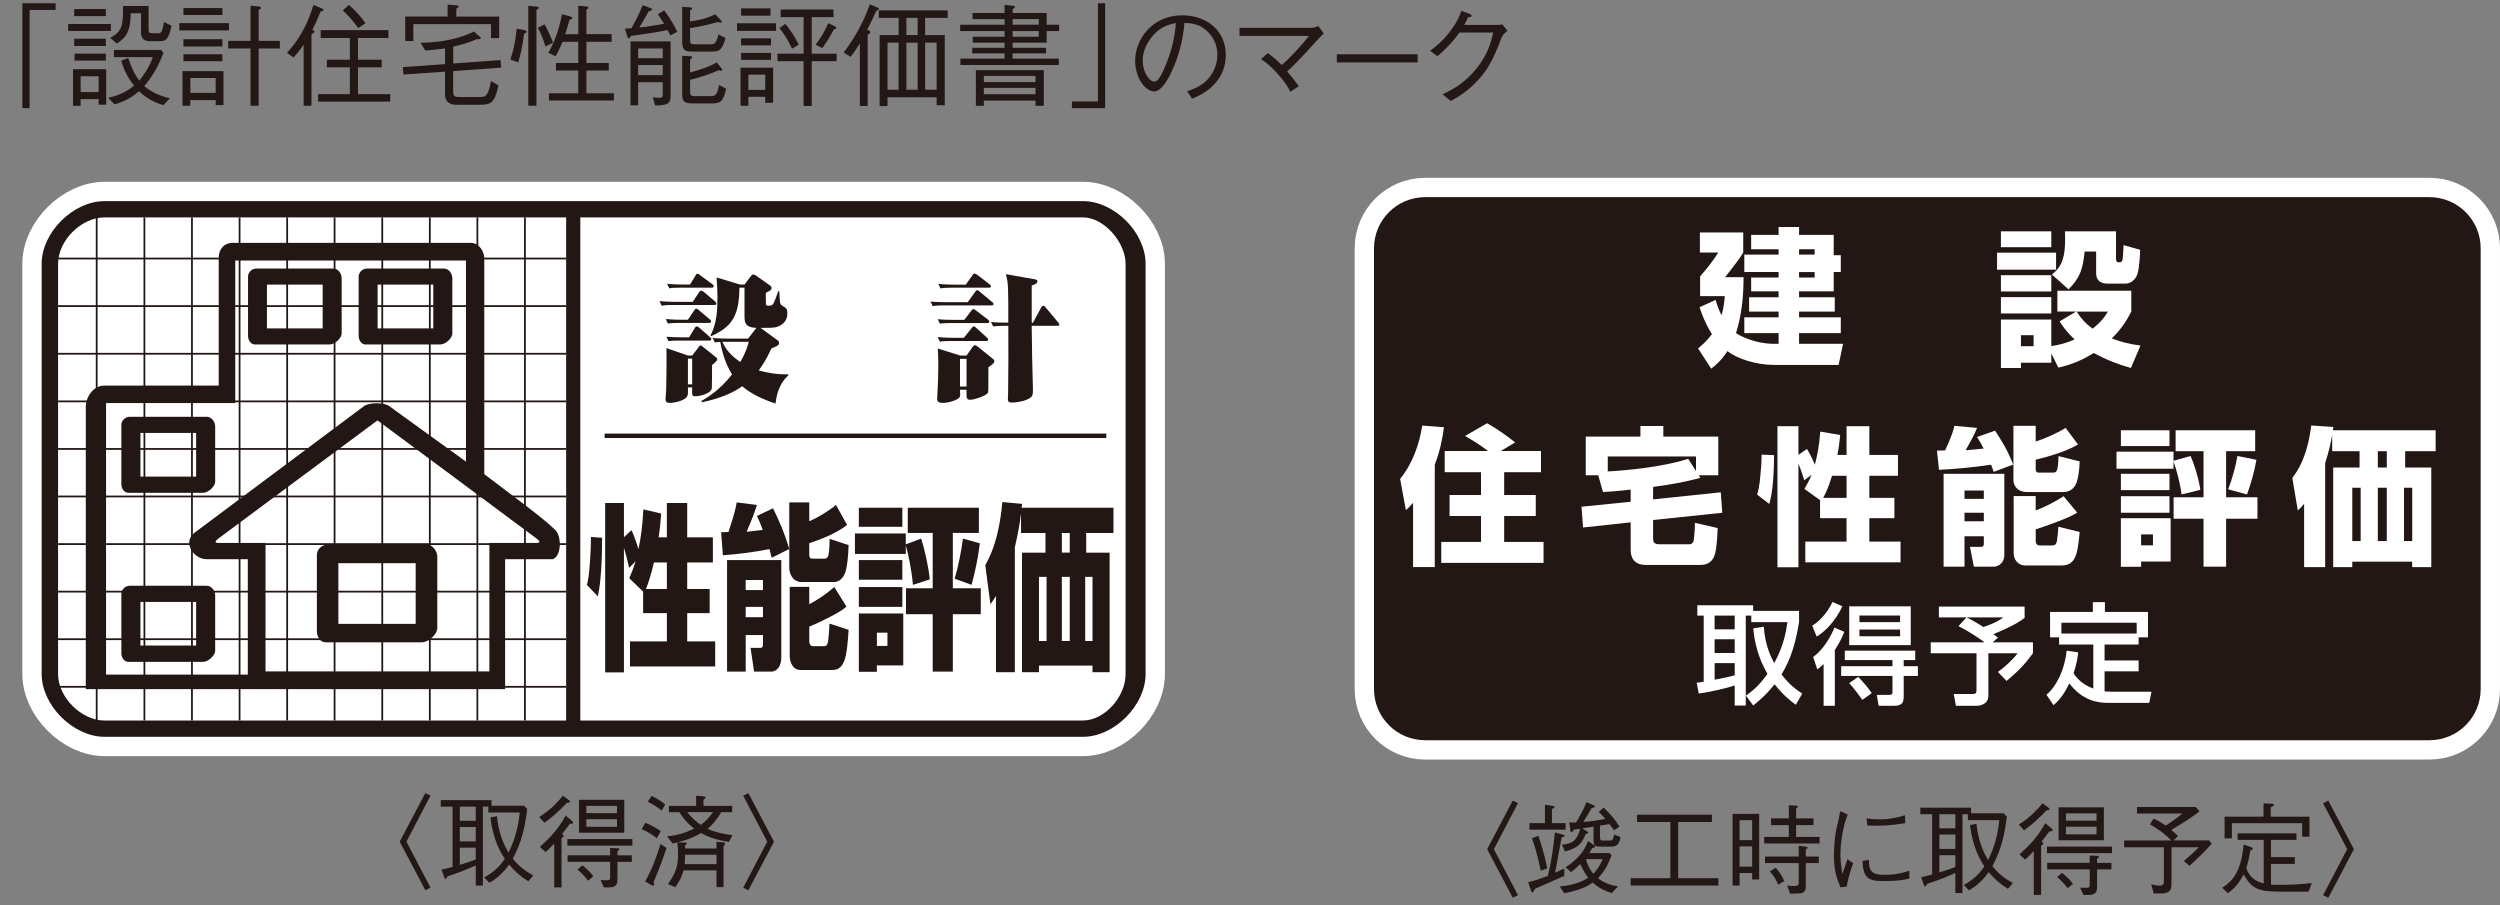
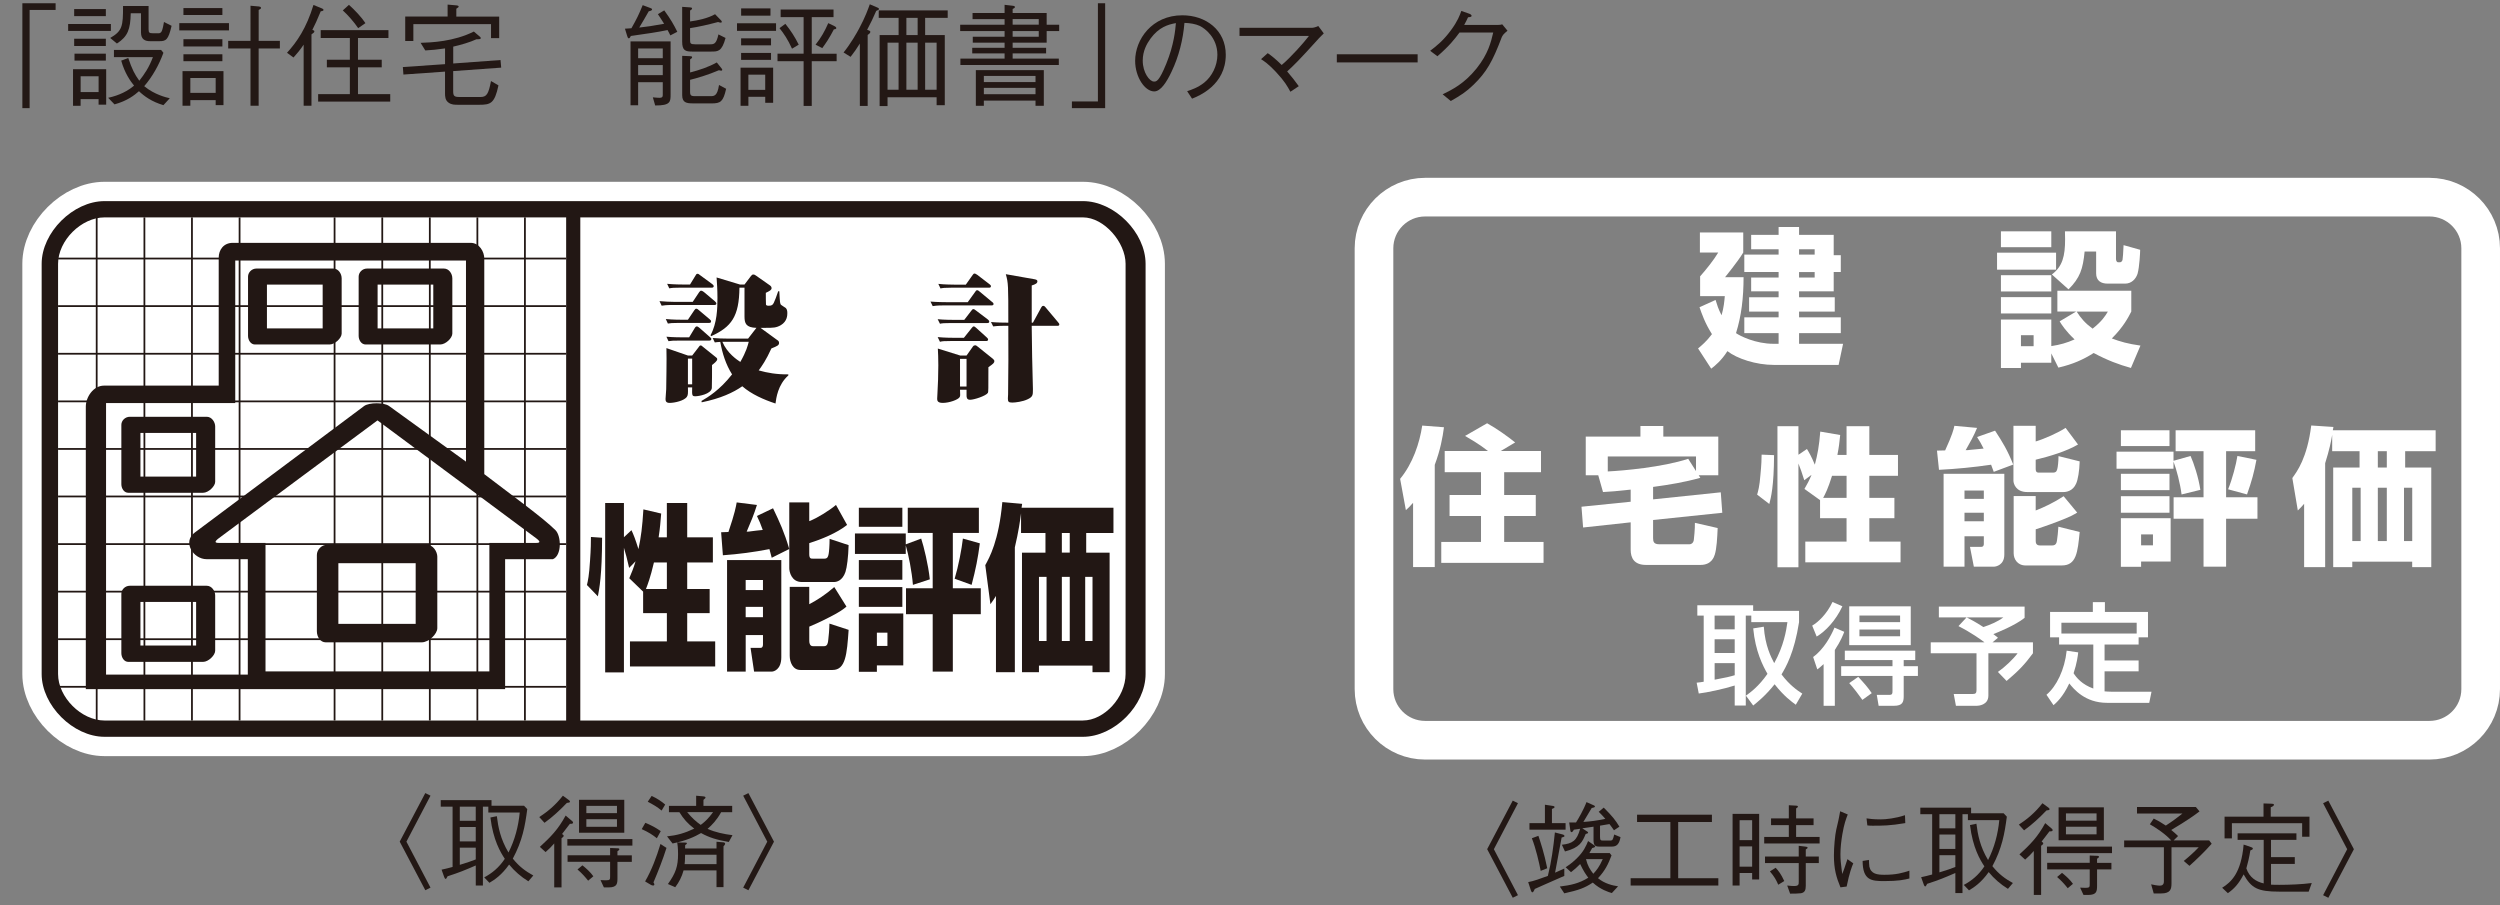
<svg xmlns="http://www.w3.org/2000/svg" id="_レイヤー_2" data-name="レイヤー 2" width="112.113" height="40.599" viewBox="0 0 112.113 40.599">
  <rect x="0" y="0" width="112.113" height="40.599" fill="#808080" stroke="none" />
  <defs>
    <style>
      .cls-1 {
        stroke-width: .08px;
      }

      .cls-1, .cls-2 {
        stroke: #221714;
      }

      .cls-1, .cls-2, .cls-3 {
        fill: none;
      }

      .cls-2 {
        stroke-width: .199px;
      }

      .cls-4 {
        fill: #231815;
      }

      .cls-5 {
        fill: #fff;
      }

      .cls-6 {
        fill: #221714;
      }

      .cls-3 {
        stroke: #fff;
        stroke-width: 1.733px;
      }
    </style>
  </defs>
  <g id="_文字" data-name="文字">
    <g>
      <path class="cls-4" d="M1.328.446v4.404h-.325V.146h1.491v.3h-1.166Z" />
      <path class="cls-4" d="M3.056,1.077h1.917v.311h-1.917v-.311ZM3.616,4.746h-.341v-1.642h1.487v1.591h-.341v-.25h-.806v.301ZM3.326.722v-.315h1.421v.315h-1.421ZM3.326,1.737h1.421v.326h-1.421v-.326ZM3.341,2.408h1.406v.311h-1.406v-.311ZM4.422,3.419h-.806v.711h.806v-.711ZM5.112,2.238h2.112l.105.13c-.2.546-.485,1.057-.861,1.497.456.38,1.001.51,1.146.54l-.285.311c-.526-.155-.866-.405-1.097-.626-.205.181-.521.431-1.096.591l-.285-.295c.521-.115.881-.311,1.161-.546-.16-.195-.421-.561-.576-1.121l.315-.12c.17.506.291.74.496,1.021.229-.291.436-.591.61-1.057h-1.747v-.325ZM7.695,1.157c-.146.641-.256.69-.551.69h-.415c-.211,0-.406-.069-.406-.39v-.861h-.46c-.015.716-.13,1.041-.62,1.356l-.301-.25c.541-.311.58-.526.575-1.432h1.146v1.041c0,.15.035.18.181.18h.274c.096,0,.136-.075.16-.16.035-.104.065-.29.075-.345l.341.17Z" />
      <path class="cls-4" d="M8.04,1.362v-.325h2.228v.325h-2.228ZM9.672,4.716v-.226h-1.136v.251h-.351v-1.552h1.837v1.526h-.351ZM8.226.672v-.311h1.747v.311h-1.747ZM8.226,2.083v-.325h1.747v.325h-1.747ZM8.226,2.744v-.311h1.747v.311h-1.747ZM9.672,3.499h-1.136v.666h1.136v-.666ZM11.599,2.173v2.568h-.365v-2.568h-1.001v-.34h1.001V.257l.381.034c.029.005.09.016.09.061,0,.04-.03.055-.105.095v1.387h.951v.34h-.951Z" />
      <path class="cls-4" d="M12.87,2.368c.436-.476.871-1.101,1.187-2.146l.391.16c.024.01.06.035.06.064,0,.035-.045.051-.125.061-.195.465-.226.535-.375.83.05.021.09.035.09.07,0,.04-.045.08-.13.136v3.198h-.351v-2.738c-.16.24-.301.405-.455.576l-.291-.211ZM17.42,1.703h-1.366v.976h1.065v.34h-1.065v1.201h1.446v.336h-3.233v-.336h1.422v-1.201h-1.031v-.34h1.031v-.976h-1.307v-.351h3.038v.351ZM15.648.216c.25.221.575.566.74.821l-.325.226c-.18-.266-.461-.591-.69-.796l.275-.251Z" />
      <path class="cls-4" d="M20.323,3.189v.9c0,.216.05.261.285.261h.94c.275,0,.36-.131.471-.716l.335.195c-.175.815-.35.87-.871.87h-.915c-.19,0-.315,0-.451-.095-.155-.11-.16-.28-.16-.431v-.961l-1.866.131-.025-.336,1.892-.13v-.706c-.37.051-.575.075-.886.091l-.21-.341c.476-.015,1.491-.055,2.388-.506l.265.226c.016.01.045.035.045.07,0,.05-.085.05-.194.05-.291.135-.711.256-1.041.33v.756l2.121-.155.03.341-2.151.155ZM22.02,1.708v-.626h-3.483v.756h-.365V.742h1.901V.206l.4.035c.03.005.096.01.096.055,0,.025-.011.03-.105.096v.351h1.922v.966h-.365Z" />
-       <path class="cls-4" d="M22.886,2.669c.115-.336.215-.686.285-1.382l.34.065c.025.005.105.02.105.07,0,.02,0,.04-.115.09-.085.66-.17.996-.266,1.286l-.35-.13ZM23.691.262l.351.029c.039.005.119.011.119.065,0,.04-.06.065-.104.09v4.295h-.365V.262ZM24.422,1.092c.146.261.25.485.38.821l-.34.17c-.11-.355-.2-.58-.34-.836l.3-.155ZM25.934,1.532V.257l.37.034c.025.005.085.011.085.056,0,.035-.03.05-.09.08v1.105h1.131v.341h-1.131v.951h1.001v.34h-1.001v1.017h1.231v.325h-2.913v-.325h1.316v-1.017h-1.001v-.34h1.001v-.951h-.701c-.145.335-.21.466-.315.65l-.325-.155c.245-.44.466-.956.61-1.731l.366.101c.064.02.095.024.095.064,0,.055-.07.07-.125.085-.08.296-.11.411-.19.646h.586Z" />
      <path class="cls-4" d="M30.062,1.588c-.03-.056-.07-.146-.125-.24-.461.095-.901.16-1.646.265-.03.061-.056.105-.091.105-.024,0-.045-.015-.069-.09l-.105-.341c.146-.01.2-.01.29-.02.251-.445.315-.576.506-1.036l.335.125c.03.01.085.03.085.065,0,.05-.074.069-.149.085-.096.175-.285.495-.426.73.335-.035.596-.075,1.116-.17-.141-.226-.221-.341-.28-.431l.285-.17c.285.39.431.646.586.961l-.311.16ZM29.382,4.73l-.105-.365c.166.015.221.021.291.021.154,0,.154-.061.154-.166v-.535h-1.105v1.036h-.341V1.858h1.797v2.372c0,.33,0,.505-.69.5ZM29.722,2.173h-1.105v.436h1.105v-.436ZM29.722,2.919h-1.105v.45h1.105v-.45ZM31.904,2.313h-.851c-.32,0-.461-.045-.461-.45V.307l.36.024c.03,0,.085.011.085.045,0,.046-.06.08-.09.096v.49c.346-.045.796-.14,1.121-.325l.266.275c.015.015.035.035.035.065,0,.034-.03.039-.045.039-.035,0-.101-.02-.121-.029-.47.125-.865.215-1.256.275v.53c0,.155.016.195.235.195h.666c.175,0,.28-.021.37-.445l.32.16c-.165.61-.341.61-.636.61ZM31.914,4.636h-.841c-.29,0-.48-.035-.48-.37v-1.762l.355.015c.05,0,.09.01.09.045,0,.045-.045.07-.09.101v.585c.416-.109.821-.24,1.196-.45l.21.261c.03.034.035.055.035.069,0,.04-.04.04-.05.04-.015,0-.03-.005-.101-.02-.495.21-.891.325-1.291.43v.546c0,.186.08.186.275.186h.636c.165,0,.311,0,.386-.501l.32.17c-.131.581-.251.656-.651.656Z" />
      <path class="cls-4" d="M34.802,1.042v.341h-1.751v-.341h1.751ZM33.211,3.034h1.461v1.576h-.355v-.27h-.755v.405h-.351v-1.712ZM34.552.376v.326h-1.316v-.326h1.316ZM34.577,2.033h-1.342v-.315h1.342v.315ZM34.577,2.684h-1.342v-.311h1.342v.311ZM34.316,4.03v-.681h-.755v.681h.755ZM36.038,2.744h-1.171v-.336h1.171V.767h-1.03v-.34h2.372v.34h-.977v1.642h1.116v.336h-1.116v2.007h-.365v-2.007ZM35.218,1.067c.25.311.426.585.601.936l-.301.181c-.185-.411-.365-.676-.561-.921l.261-.195ZM36.574,2.003c.255-.325.405-.591.57-.966l.306.15c.035.02.055.05.055.069,0,.046-.055.056-.11.061-.195.381-.365.631-.521.841l-.3-.155Z" />
      <path class="cls-4" d="M39.296.486c-.125.29-.261.576-.41.851.064.021.145.041.145.096,0,.05-.075.105-.12.135v3.184h-.351V1.953c-.145.23-.255.396-.415.596l-.315-.195c.32-.396.601-.891.696-1.071.274-.506.415-.906.48-1.091l.35.15c.025.01.061.029.061.06,0,.035-.035.055-.12.085ZM41.488.802v.771h.881v3.144h-.366v-.355h-2.201v.396h-.355V1.572h.851v-.771h-.891v-.335h3.093v.335h-1.011ZM40.297,1.913h-.495v2.112h.495V1.913ZM41.152.802h-.505v.771h.505v-.771ZM41.152,1.913h-.505v2.112h.505V1.913ZM42.003,1.913h-.515v2.112h.515V1.913Z" />
      <path class="cls-4" d="M45.052.216l.355.041c.024,0,.109.01.109.06,0,.04-.08.075-.104.085v.181h1.526v.525h.561v.285h-.561v.521h-1.526v.23h1.501v.25h-1.501v.235h2.071v.285h-4.414v-.285h1.982v-.235h-1.451v-.25h1.451v-.23h-1.427v-.266h1.427v-.255h-1.992v-.285h1.992v-.251h-1.437v-.274h1.437V.216ZM46.809,4.746h-.371v-.235h-2.317v.235h-.359v-1.602h3.048v1.602ZM46.438,3.404h-2.317v.275h2.317v-.275ZM46.438,3.94h-2.317v.285h2.317v-.285ZM46.583,1.107v-.251h-1.171v.251h1.171ZM46.583,1.647v-.255h-1.171v.255h1.171Z" />
      <path class="cls-4" d="M49.236,4.551V.146h.325v4.704h-1.491v-.3h1.166Z" />
      <path class="cls-4" d="M53.237,4.09c.19-.064.486-.16.766-.385.341-.271.591-.751.591-1.247,0-.771-.561-1.186-.79-1.296-.186-.085-.431-.13-.687-.135-.064.756-.25,1.501-.58,2.192-.21.445-.48.881-.776.881-.42,0-.855-.646-.855-1.372,0-.961.756-2.042,2.117-2.042,1.051,0,1.947.661,1.947,1.771,0,1.361-1.212,1.848-1.512,1.968l-.221-.336ZM51.591,1.737c-.16.221-.345.546-.345.981,0,.535.305.94.505.94.105,0,.226,0,.551-.801.346-.846.405-1.516.431-1.821-.355.065-.761.181-1.142.7Z" />
      <path class="cls-4" d="M56.852,2.384c.175.12.351.26.626.53.415-.346,1.006-1.017,1.221-1.302h-3.113v-.365h3.248c.056,0,.171-.024.285-.08l.246.33c-.006.006-.15.146-.205.206-.922,1.021-1.127,1.216-1.437,1.501.215.25.345.416.521.661l-.376.25c-.13-.24-.265-.48-.65-.891-.346-.366-.521-.476-.666-.571l.301-.27Z" />
      <path class="cls-4" d="M59.95,2.799v-.365h3.624v.365h-3.624Z" />
      <path class="cls-4" d="M67.188,1.117c.075,0,.105-.005.181-.025l.235.286c-.195.16-.221.21-.261.3-.41,1.081-.676,1.552-1.261,2.122-.341.33-.591.485-1.021.73l-.365-.3c.44-.216.966-.476,1.517-1.156.525-.655.65-1.187.751-1.616h-1.512c-.221.3-.45.595-.991,1.065l-.325-.245c.275-.21.576-.44.931-.921.306-.415.396-.671.466-.866l.36.125c.095.035.101.086.101.096,0,.045-.065.055-.16.064-.051.11-.101.216-.171.341h1.526Z" />
    </g>
    <g>
      <g>
        <path class="cls-4" d="M67.84,35.904l.233.116-1.08,2.062,1.08,2.062-.233.116-1.148-2.179,1.148-2.178Z" />
        <path class="cls-4" d="M70.151,39.28c-.266.116-.774.342-.909.4-.067.031-.355.162-.414.185-.018.04-.063.152-.108.152-.031,0-.059-.054-.067-.085l-.121-.374c.243-.04.599-.175.882-.278.162-.64.248-1.292.315-1.949l.347.09c.072.018.085.062.085.072,0,.031-.062.049-.13.067-.063.328-.226,1.197-.293,1.575.067-.027.355-.157.414-.185v.329ZM69.283,36.088l.364.055c.05.009.067.031.067.049,0,.036-.036.055-.117.086v.635h.612v.293h-1.62v-.293h.693v-.824ZM68.99,37.483c.09.275.261.771.396,1.454l-.293.117c-.072-.374-.212-.99-.396-1.463l.293-.108ZM69.949,39.757c.481-.059.859-.135,1.278-.396-.086-.113-.207-.279-.365-.612-.188.185-.211.207-.409.364l-.243-.221c.243-.148.455-.351.486-.383.328-.319.432-.571.522-.792l.274.189c.014.009.045.031.045.054,0,.04-.1.063-.135.072-.063.112-.068.121-.126.225h.913l.081.104c-.148.392-.292.688-.607,1.022.297.247.657.328.9.364l-.279.302c-.135-.036-.518-.158-.855-.469-.369.243-.612.333-1.278.482l-.202-.307ZM71.754,37.533c0,.145.027.162.145.162h.301c.122,0,.131-.036.189-.271l.283.117c-.049.279-.148.424-.378.424h-.585c-.193,0-.247-.077-.247-.293v-.599c-.072.009-.091.014-.248.036-.131.018-.148.018-.257.036l.239.157c.018.014.022.031.022.04,0,.027-.01.027-.108.059-.153.36-.252.604-.928.783l-.139-.301c.473-.055.67-.172.818-.716-.08.014-.099.014-.278.04-.027.045-.067.112-.108.112-.027,0-.05-.04-.054-.081l-.05-.355h.306c.1-.157.347-.58.469-.913l.333.148c.014.004.045.022.045.054,0,.036-.081.05-.144.063-.063.099-.32.535-.374.625.315-.022.59-.054.985-.14-.104-.126-.216-.233-.297-.314l.226-.189c.405.405.526.567.702.855l-.243.162c-.09-.126-.112-.162-.203-.279-.18.031-.238.041-.423.072v.504ZM71.124,38.528c.072.292.176.464.328.657.148-.162.262-.297.424-.657h-.752Z" />
        <path class="cls-4" d="M73.126,39.712v-.328h1.782v-2.521h-1.494v-.328h3.357v.328h-1.513v2.521h1.801v.328h-3.934Z" />
        <path class="cls-4" d="M77.697,36.498h1.193v2.943h-.315v-.292h-.562v.562h-.315v-3.214ZM78.575,36.781h-.562v.896h.562v-.896ZM78.575,37.956h-.562v.909h.562v-.909ZM80.219,36.111l.323.018c.032,0,.086.005.086.045,0,.022-.018.041-.081.081v.445h.783v.302h-.783v.531h1.054v.293h-2.485v-.293h1.104v-.531h-.797v-.302h.797v-.589ZM79.151,38.411h1.513v-.481l.293.036c.071.009.104.013.104.049,0,.027-.01.032-.081.081v.315h.585v.293h-.585v1.021c0,.193-.045.302-.217.333-.076.014-.324.018-.485.018l-.131-.364c.157.018.257.022.302.022.216,0,.216-.072.216-.198v-.832h-1.513v-.293ZM79.629,38.915c.121.126.247.288.387.595l-.27.166c-.091-.211-.172-.36-.374-.599l.257-.162Z" />
        <path class="cls-4" d="M82.863,36.525c-.081.207-.162.418-.243.891-.049.293-.085.595-.085.892,0,.247.022.441.049.644.019.135.022.153.032.243.059-.145.094-.243.233-.666l.262.188c-.067.153-.171.414-.298,1.04l-.278.036c-.189-.459-.293-.824-.293-1.427,0-.383.05-.914.104-1.157.099-.418.108-.464.126-.562.036-.193.041-.216.05-.266l.342.145ZM83.813,38.564c0,.045.009.256.018.297.072.333.352.369.676.369.535,0,.823-.086,1.12-.185v.351c-.238.059-.49.117-1.139.117-.571,0-.954-.04-.959-.904l.284-.045ZM83.705,36.7c.117.019.302.045.644.045.221,0,.662-.045,1.08-.188l.014.355c-.688.117-1.017.117-1.477.117-.116,0-.162-.005-.225-.014l-.036-.315Z" />
        <path class="cls-4" d="M86.153,39.338c.18-.04.283-.062.495-.121v-2.705h-.531v-.293h2.277v.252h1.459l.144.153c-.099.766-.221,1.427-.648,2.219.293.365.576.567.919.757l-.221.261c-.329-.202-.621-.454-.864-.752-.338.478-.662.689-.883.819l-.233-.243c.359-.193.657-.437.923-.832-.189-.288-.522-.833-.645-1.854l.288-.059c.059.481.158,1.021.522,1.629.284-.558.445-1.17.504-1.791h-1.408v-.266h-.243v3.538h-.32v-.9c-.499.216-.725.311-1.265.486-.036.067-.059.117-.085.117-.032,0-.05-.046-.067-.086l-.117-.329ZM87.688,36.512h-.715v.635h.715v-.635ZM87.688,37.425h-.715v.645h.715v-.645ZM86.973,39.122c.347-.104.518-.166.715-.243v-.526h-.715v.77Z" />
        <path class="cls-4" d="M91.773,36.345c-.311.324-.639.631-1.003.892l-.234-.257c.364-.238.725-.531,1.058-.959l.271.198c.031.022.049.05.049.067,0,.045-.059.05-.14.059ZM91.909,37.281c-.1.131-.14.189-.352.459.067.05.072.054.072.081,0,.036-.027.059-.095.108v2.205h-.328v-1.972c-.136.153-.221.243-.388.388l-.256-.234c.477-.437.818-.778,1.156-1.404l.293.248c.018.018.04.04.04.067,0,.062-.09.059-.144.054ZM91.796,38.258v-.292h2.917v.292h-2.917ZM94.043,38.987v.729c0,.252-.014.418-.401.418h-.207l-.152-.328c.049.004.13.009.242.009.189,0,.189-.04.189-.18v-.648h-1.908v-.293h1.908v-.328l.342.014c.019,0,.072,0,.072.04,0,.041-.045.067-.085.09v.185h.644v.293h-.644ZM92.729,39.833c-.126-.157-.257-.311-.478-.504l.221-.185c.176.14.355.302.49.491l-.233.197ZM92.318,37.682v-1.477h2.03v1.477h-2.03ZM94.021,36.476h-1.373v.328h1.373v-.328ZM94.021,37.074h-1.373v.342h1.373v-.342Z" />
        <path class="cls-4" d="M98.187,38.83l-.256-.221c.261-.212.45-.383.67-.612h-1.22v1.616c0,.256-.04.454-.468.454h-.329l-.116-.409c.099.022.283.059.392.059.18,0,.18-.145.18-.203v-1.517h-1.782v-.307h2.111c-.262-.288-.645-.544-.959-.725l.175-.256c.162.076.302.157.541.314.319-.207.521-.36.747-.54h-2.039v-.293h2.638l.166.198c-.233.176-.554.41-1.269.833.135.108.171.145.306.271l-.198.197h1.594l.112.149c-.324.369-.68.706-.995.99Z" />
        <path class="cls-4" d="M103.533,39.986h-1.314c-.977,0-1.256-.157-1.603-.774-.225.437-.441.657-.707.842l-.256-.243c.409-.252.854-.666.963-1.936l.333.113c.045.013.081.036.081.067,0,.045-.059.062-.112.081-.054.333-.112.567-.18.806.135.409.445.599.778.675v-1.953h-1.17v-.293h2.638v.293h-1.14v.774h1.067v.306h-1.067v.928c.068.004.158.009.365.009.454,0,1.021-.022,1.463-.081l-.14.387ZM103.24,37.524v-.607h-3.15v.68h-.329v-.973h1.747v-.594l.373.013c.045,0,.095.01.095.045,0,.059-.095.095-.144.113v.423h1.737v.9h-.329Z" />
        <path class="cls-4" d="M104.414,40.261l-.234-.116,1.08-2.062-1.08-2.062.234-.116,1.147,2.178-1.147,2.179Z" />
      </g>
      <g>
        <path class="cls-3" d="M111.246,30.901c0,1.271-1.028,2.295-2.3,2.295h-45.034c-1.268,0-2.295-1.024-2.295-2.295V11.135c0-1.265,1.027-2.294,2.295-2.294h45.034c1.272,0,2.3,1.029,2.3,2.294v19.766Z" />
-         <path class="cls-6" d="M111.246,30.901c0,1.271-1.028,2.295-2.3,2.295h-45.034c-1.268,0-2.295-1.024-2.295-2.295V11.135c0-1.265,1.027-2.294,2.295-2.294h45.034c1.272,0,2.3,1.029,2.3,2.294v19.766Z" />
        <path class="cls-5" d="M79.762,15.419v-.479h-1.538v-.708h1.538v-.259h-1.323v-.643h1.323v-.264h-1.231v-.621h1.231v-.246h-1.538v-.781h1.538v-.24h-1.231v-.644h1.231v-.354h.918v.354h1.553v.911h.318v.754h-.318v.867h-1.553v.264h1.6v.643h-1.6v.259h1.871v.708h-1.871v.479h1.973l-.2.946h-2.894c-.814,0-1.661-.282-2.093-.618-.263.416-.551.653-.727.786l-.589-.907c.16-.134.384-.319.623-.641-.318-.501-.463-.934-.558-1.207l.72-.327c.063.206.12.402.269.688.101-.352.126-.635.145-.859h-1.107v-.888c.251-.28.612-.727.812-1.066h-.822v-.9h1.944v.9c-.251.419-.795,1.074-.814,1.104h.829c-.002.928-.096,1.735-.339,2.509.175.125.874.479,1.682.479h.229ZM81.379,11.178h-.7v.24h.7v-.24ZM81.379,12.2h-.7v.246h.7v-.246Z" />
        <path class="cls-5" d="M89.558,11.331h2.647v.762h-2.647v-.762ZM89.732,10.373h2.259v.714h-2.259v-.714ZM89.732,12.341h2.259v.731h-2.259v-.731ZM91.991,15.852v.414h-1.361v.236h-.898v-2.171h2.259v1.19c.4-.061.701-.147,1.044-.3-.395-.373-.573-.648-.67-.81l.737-.439h-.839v-.934h3.315v.934c-.14.271-.354.689-.873,1.206.371.14.725.243,1.284.32l-.427,1.003c-.538-.149-1.051-.34-1.671-.671-.455.289-.922.503-1.583.656l-.316-.635ZM89.732,13.325h2.259v.733h-2.259v-.733ZM90.63,15.525h.568v-.494h-.568v.494ZM92.016,12.308c.478-.356.594-.826.594-1.581,0-.141-.007-.226-.007-.354h2.289v1.241c0,.066.029.147.095.147h.089c.028,0,.094-.028.11-.114.017-.141.028-.24.046-.654l.744.209c0,.125-.031.771-.118,1.078-.081.244-.28.439-.555.439h-.787c-.3,0-.514-.132-.514-.46v-.979h-.517c-.075.785-.207,1.182-.722,1.696l-.746-.667ZM93.128,13.973c.19.3.389.527.715.766.412-.327.568-.565.684-.766h-1.398Z" />
        <path class="cls-5" d="M63.37,22.548c-.147.167-.206.225-.323.33l-.258-1.404c.568-.688.872-1.599.991-2.389l.975.075c-.064.483-.16,1.006-.413,1.687v4.583h-.972v-2.881ZM66.727,20.223c-.416-.327-.823-.552-1.026-.674l.989-.568c.426.235.935.599,1.258.86l-.643.383h1.801v.953h-1.651v1.02h1.417v.942h-1.417v1.163h1.766v.94h-4.587v-.94h1.782v-1.163h-1.41v-.942h1.41v-1.02h-1.628v-.953h1.939Z" />
        <path class="cls-5" d="M73.125,21.957c-.612.067-.917.094-1.238.109l-.213-.752h-.561v-1.734h2.452v-.477h1.027v.477h2.465v1.734h-.878l.073.113c-.691.195-1.403.314-2.119.409v.558l3.035-.316.068.917-3.103.324v.81c0,.16.028.279.283.279h1.351c.073,0,.164-.047.191-.184.01-.055.057-.534.05-.777l1.021.233c-.019.438-.044.921-.129,1.191-.037.115-.152.463-.639.463h-2.445c-.533,0-.688-.311-.688-.679v-1.231l-2.134.232-.072-.932,2.206-.224v-.542ZM76.058,21.125v-.656h-3.957v.673c.691-.034,2.463-.19,3.607-.567l.35.551Z" />
        <path class="cls-5" d="M79.558,20.412c-.007,1.407-.139,1.902-.213,2.189l-.546-.419c.044-.154.109-.363.15-.91.043-.434.051-.709.051-.884l.558.023ZM81.622,22.429l-.702-.503c.129-.224.213-.373.319-.632l-.326.242c-.108-.347-.169-.516-.262-.75v4.654h-.941v-6.327h.941v1.281l.382-.259c.09.148.2.333.354.704.121-.459.193-.834.243-1.484l.894.153c-.032.327-.058.545-.126.895h.411v-1.291h1.022v1.291h1.284v.934h-1.284v.989h1.124v.912h-1.124v1.05h1.4v.931h-4.272v-.931h1.85v-1.05h-1.188v-.81ZM82.81,22.326v-.989h-.652c-.177.571-.308.828-.398.989h1.051Z" />
        <path class="cls-5" d="M90.283,20.832c-.253-.634-.473-.997-.814-1.519l-.807.285c.126.2.184.298.294.519-.095.012-.52.049-.607.057-.09.014-.114.014-.198.014.186-.327.371-.651.511-.999l-1.018-.093c-.032.158-.086.387-.414,1.103-.062,0-.313.009-.366.009l.09.861c.779-.039,1.557-.114,2.337-.229.048.129.065.179.119.321l.874-.328ZM87.162,25.412h.936v-1.363h.867v.343c0,.045-.009.132-.119.132h-.502l.173.888h.906c.077,0,.461-.065.461-.542v-3.623h-2.723v4.166ZM88.965,22.372h-.867v-.375h.867v.375ZM88.965,23.377h-.867v-.383h.867v.383ZM90.293,19.096v2.457c0,.134.105.513.619.513h1.626c.127,0,.42-.042.565-.375.081-.172.147-.559.161-1l-.95-.236c0,.241-.031.496-.051.563-.018.079-.041.177-.196.177h-.609c-.084,0-.167,0-.167-.167v-.412c.619-.148,1.392-.381,1.898-.682l-.557-.746c-.325.214-.956.497-1.341.61v-.703h-.999ZM90.304,24.82c0,.238.161.538.534.538h1.624c.659,0,.712-.597.802-1.501l-.956-.237c-.008.2-.044.499-.062.616-.015.098-.041.224-.21.224h-.56c-.147,0-.184-.099-.184-.194v-.529c.167-.057.476-.151,1.025-.363.516-.196.687-.296.835-.387l-.608-.734c-.427.279-.861.487-1.253.64v-.646h-.988v2.573Z" />
        <path class="cls-5" d="M97.833,22.173c-.06-.484-.231-1.136-.362-1.477v.323h-2.555v-.765h2.555v.41l.765-.216c.141.307.361.971.439,1.519l-.842.207ZM95.112,19.295h2.179v.709h-2.179v-.709ZM95.112,21.247h2.179v.734h-2.179v-.734ZM95.112,22.253h2.179v.742h-2.179v-.742ZM95.112,23.24h2.231v1.943h-1.325v.234h-.907v-2.178ZM96.018,24.455h.532v-.491h-.532v.491ZM97.566,19.295h3.568v.94h-1.304v2.066h1.406v.963h-1.406v2.149h-1.012v-2.149h-1.342v-.963h1.342v-2.066h-1.252v-.94ZM101.19,20.621c-.102.558-.212.96-.422,1.552l-.848-.231c.189-.461.361-1.121.417-1.495l.852.174Z" />
        <path class="cls-5" d="M103.331,22.59c-.094.11-.127.149-.285.303l-.246-1.457c.21-.29.666-.893.848-2.355l.995.066-.027.148h4.611v.94h-1.367v.732h1.171v4.467h-.856v-.245h-2.687v.245h-.855v-4.467h1.182v-.732h-1.228v-.734c-.046.275-.122.665-.315,1.272v4.661h-.943v-2.844ZM105.489,24.265h.375v-2.391h-.375v2.391ZM106.634,20.967h.403v-.732h-.403v.732ZM106.634,24.265h.403v-2.391h-.403v2.391ZM107.808,24.265h.369v-2.391h-.369v2.391Z" />
        <path class="cls-5" d="M79.098,28.104c.06.859.325,1.363.467,1.635.427-.776.539-1.45.592-1.838h-1.62v-.293h-.247v4.032h-.497v-.898c-.477.153-1.247.317-1.612.359l-.094-.486c.068,0,.257-.034.316-.043v-2.964h-.286v-.464h2.504v.251h2.058v.506c-.216,1.383-.595,2.021-.786,2.343.354.473.709.72.931.861l-.291.499c-.192-.14-.537-.39-.95-.918-.413.518-.77.799-.96.953l-.327-.443c.203-.144.573-.414.967-.977-.208-.366-.542-1.004-.64-2.039l.476-.076ZM76.892,28.224h.901v-.616h-.901v.616ZM76.892,29.284h.901v-.616h-.901v.616ZM77.794,29.739h-.901v.742c.542-.101.67-.133.901-.201v-.541Z" />
        <path class="cls-5" d="M81.268,28.057c.261-.153.646-.501.911-1.061l.443.193c-.291.631-.758,1.125-1.153,1.358l-.201-.491ZM82.707,28.333c-.054.138-.149.398-.424.816v2.504h-.503v-1.871c-.152.141-.208.181-.283.237l-.187-.556c.488-.353.8-.945.958-1.318l.438.189ZM85.89,29.18v.422h-.518v.274h.637v.437h-.637v.901c0,.266-.044.438-.443.438h-.681l-.083-.49h.563c.136,0,.141-.062.141-.174v-.676h-2.301v-.437h2.301v-.274h-2.138v-.422h3.158ZM85.688,28.931h-2.759v-1.741h2.759v1.741ZM83.519,31.386c-.122-.179-.402-.546-.59-.752l.403-.281c.277.298.411.446.607.731l-.42.302ZM83.387,27.901h1.823v-.296h-1.823v.296ZM83.387,28.533h1.823v-.3h-1.823v.3Z" />
-         <path class="cls-5" d="M88.192,27.686h-1.243v-.483h3.845v.505c-.425.34-1.246.669-1.401.728.06.045.133.101.207.164l-.244.204h1.812v.492c-.373.507-.645.789-1.182,1.241l-.39-.404c.306-.212.685-.569.883-.837h-1.31v1.899c0,.429-.449.457-.523.457h-.932l-.099-.531h.864c.118,0,.158-.044.158-.179v-1.646h-2.053v-.492h2.408c-.165-.126-.556-.413-1.164-.726l.365-.393ZM88.196,27.686c.196.105.375.191.749.434.34-.114.645-.245.897-.434h-1.646Z" />
+         <path class="cls-5" d="M88.192,27.686h-1.243v-.483h3.845v.505c-.425.34-1.246.669-1.401.728.06.045.133.101.207.164l-.244.204h1.812v.492c-.373.507-.645.789-1.182,1.241l-.39-.404c.306-.212.685-.569.883-.837h-1.31v1.899c0,.429-.449.457-.523.457h-.932l-.099-.531h.864c.118,0,.158-.044.158-.179v-1.646h-2.053v-.492h2.408c-.165-.126-.556-.413-1.164-.726l.365-.393M88.196,27.686c.196.105.375.191.749.434.34-.114.645-.245.897-.434h-1.646Z" />
        <path class="cls-5" d="M93.198,29.256c-.02.166-.056.477-.207.935.127.203.38.506.884.687v-1.974h-1.534v-.324h-.405v-1.137h1.918v-.441h.541v.441h1.932v1.137h-.42v.324h-1.527v.714h1.527v.488h-1.527v.898c.07.003.162.017.33.017h1.775l-.102.498h-1.889c-1,0-1.498-.625-1.697-.87-.289.621-.589.87-.707.975l-.316-.467c.448-.372.818-1.126.906-1.977l.517.076ZM95.82,27.928h-3.376v.484h3.376v-.484Z" />
      </g>
    </g>
    <g>
      <g>
        <path class="cls-4" d="M19.073,35.566l.233.116-1.08,2.062,1.08,2.062-.233.116-1.148-2.179,1.148-2.178Z" />
        <path class="cls-4" d="M19.801,39c.18-.04.283-.062.495-.121v-2.705h-.531v-.293h2.277v.252h1.459l.144.153c-.099.766-.221,1.427-.648,2.219.293.365.576.567.919.757l-.221.261c-.329-.202-.621-.454-.864-.752-.338.478-.662.689-.883.819l-.233-.243c.359-.193.657-.437.923-.832-.189-.288-.522-.833-.645-1.854l.288-.059c.059.481.158,1.021.522,1.629.284-.558.445-1.17.504-1.791h-1.408v-.266h-.243v3.538h-.32v-.9c-.499.216-.725.311-1.265.486-.036.067-.059.117-.085.117-.032,0-.05-.046-.067-.086l-.117-.329ZM21.335,36.174h-.715v.635h.715v-.635ZM21.335,37.087h-.715v.645h.715v-.645ZM20.62,38.784c.347-.104.518-.166.715-.243v-.526h-.715v.77Z" />
        <path class="cls-4" d="M25.421,36.007c-.311.324-.639.631-1.003.892l-.234-.257c.364-.238.725-.531,1.058-.959l.271.198c.031.022.049.05.049.067,0,.045-.059.05-.14.059ZM25.557,36.943c-.1.131-.14.189-.352.459.067.05.072.054.072.081,0,.036-.027.059-.095.108v2.205h-.328v-1.972c-.136.153-.221.243-.388.388l-.256-.234c.477-.437.818-.778,1.156-1.404l.293.248c.018.018.04.04.04.067,0,.062-.09.059-.144.054ZM25.443,37.92v-.292h2.917v.292h-2.917ZM27.69,38.649v.729c0,.252-.014.418-.401.418h-.207l-.152-.328c.049.004.13.009.242.009.189,0,.189-.04.189-.18v-.648h-1.908v-.293h1.908v-.328l.342.014c.019,0,.072,0,.072.04,0,.041-.045.067-.085.09v.185h.644v.293h-.644ZM26.376,39.495c-.126-.157-.257-.311-.478-.504l.221-.185c.176.14.355.302.49.491l-.233.197ZM25.966,37.344v-1.477h2.03v1.477h-2.03ZM27.668,36.138h-1.373v.328h1.373v-.328ZM27.668,36.736h-1.373v.342h1.373v-.342Z" />
        <path class="cls-4" d="M29.458,37.592c-.203-.162-.379-.274-.68-.41l.162-.283c.27.112.45.207.692.373l-.175.32ZM29.305,39.572c.027.036.04.062.04.095,0,.036-.035.045-.058.045-.036,0-.072-.019-.091-.027l-.266-.157c.302-.527.514-1.099.689-1.68l.27.176c-.166.527-.369,1.04-.585,1.549ZM29.669,36.35c-.188-.162-.405-.284-.621-.396l.176-.261c.274.126.45.256.607.387l-.162.271ZM32.681,37.758c-.54-.095-.878-.198-1.242-.4-.293.171-.657.338-1.278.468l-.248-.319c.437-.045.783-.14,1.22-.347-.297-.229-.481-.437-.666-.738h-.468v-.283h1.22v-.455l.311.027c.022,0,.108.009.108.054,0,.027-.014.041-.091.104v.271h1.288v.283h-.495c-.207.369-.414.576-.608.747.352.158.734.234,1.117.284l-.167.306ZM32.446,37.951v1.832h-.314v-.751h-1.477c-.077.283-.198.521-.374.756l-.328-.144c.355-.495.454-.802.454-1.342,0-.257-.022-.432-.036-.522l.343.005c.031,0,.09,0,.09.031,0,.036-.054.067-.077.081,0,.019,0,.1-.004.153h1.409v-.302l.306.027c.041,0,.081.026.081.059,0,.045-.054.099-.072.116ZM32.132,38.33h-1.409c0,.256-.014.355-.022.423h1.432v-.423ZM30.817,36.421c.216.262.392.419.607.572.207-.153.347-.293.554-.572h-1.161Z" />
        <path class="cls-4" d="M33.562,39.923l-.234-.116,1.08-2.062-1.08-2.062.234-.116,1.147,2.178-1.147,2.179Z" />
      </g>
      <g>
        <path class="cls-3" d="M4.69,9.019h43.873c1.409,0,2.811,1.405,2.811,2.811v18.397c0,1.405-1.402,2.815-2.811,2.815H4.69c-1.412,0-2.822-1.411-2.822-2.815V11.83c0-1.406,1.409-2.811,2.822-2.811Z" />
        <path class="cls-6" d="M4.69,9.019h43.873c1.409,0,2.811,1.405,2.811,2.811v18.397c0,1.405-1.402,2.815-2.811,2.815H4.69c-1.412,0-2.822-1.411-2.822-2.815V11.83c0-1.406,1.409-2.811,2.822-2.811" />
        <path class="cls-5" d="M25.389,32.311V9.749H4.69c-1.046,0-2.086,1.039-2.086,2.081v18.397c0,1.041,1.04,2.085,2.086,2.085h20.698Z" />
        <path class="cls-5" d="M48.564,9.749h-22.54v22.562h22.54c.956,0,1.913-1.044,1.913-2.085V11.829c0-.951-.957-2.08-1.913-2.08" />
-         <line class="cls-2" x1="27.115" y1="19.544" x2="49.611" y2="19.544" />
        <line class="cls-1" x1="4.336" y1="9.749" x2="4.336" y2="32.311" />
        <line class="cls-1" x1="6.476" y1="9.749" x2="6.476" y2="32.311" />
        <line class="cls-1" x1="8.608" y1="9.749" x2="8.608" y2="32.311" />
        <line class="cls-1" x1="10.744" y1="9.749" x2="10.744" y2="32.311" />
-         <line class="cls-1" x1="12.878" y1="9.749" x2="12.878" y2="32.311" />
        <line class="cls-1" x1="15.004" y1="9.749" x2="15.004" y2="32.311" />
        <line class="cls-1" x1="17.143" y1="9.749" x2="17.143" y2="32.311" />
        <line class="cls-1" x1="19.275" y1="9.749" x2="19.275" y2="32.311" />
        <line class="cls-1" x1="21.408" y1="9.749" x2="21.408" y2="32.311" />
        <line class="cls-1" x1="23.54" y1="9.749" x2="23.54" y2="32.311" />
        <line class="cls-1" x1="2.604" y1="11.594" x2="25.389" y2="11.594" />
        <line class="cls-1" x1="2.604" y1="13.727" x2="25.389" y2="13.727" />
        <line class="cls-1" x1="2.604" y1="15.864" x2="25.389" y2="15.864" />
        <line class="cls-1" x1="2.604" y1="18" x2="25.389" y2="18" />
        <line class="cls-1" x1="2.604" y1="20.133" x2="25.389" y2="20.133" />
        <line class="cls-1" x1="2.604" y1="22.264" x2="25.389" y2="22.264" />
        <line class="cls-1" x1="2.604" y1="24.4" x2="25.389" y2="24.4" />
        <line class="cls-1" x1="2.604" y1="26.532" x2="25.389" y2="26.532" />
        <line class="cls-1" x1="2.604" y1="28.665" x2="25.389" y2="28.665" />
        <line class="cls-1" x1="2.604" y1="30.8" x2="25.389" y2="30.8" />
        <path class="cls-6" d="M9.808,11.553c0-.329.204-.663.635-.663h10.662c.397,0,.613.405.613.704v9.669c1.154.886,2.643,1.963,3.192,2.512.266.267.289,1.136-.115,1.302h-2.143v5.827H3.848v-12.667c0-.427.336-.944.818-.944h5.142v-5.741ZM4.756,18.078v12.174h6.357v-5.175h-1.844c-.609,0-1.09-.778-.544-1.188.547-.411,7.385-5.52,7.607-5.683.221-.16.888-.164,1.114,0,.279.198,3.451,2.496,3.451,2.496v-9.018h-10.347v6.393h-5.795ZM24.047,24.14c-.193-.151-7.116-5.286-7.116-5.286h-.004s-6.926,5.135-7.119,5.286c-.199.152-.177.207,0,.207h2.099v5.763h10.039v-5.763h2.101c.177,0,.202-.055,0-.207" />
        <path class="cls-6" d="M9.65,19.123v2.485c0,.197-.302.491-.544.491h-3.352c-.19,0-.312-.194-.312-.385v-2.662c0-.184.162-.362.383-.362h3.445c.233,0,.38.246.38.433M8.795,19.416h-2.497v1.957h2.497v-1.957Z" />
        <path class="cls-6" d="M9.65,26.699v2.482c0,.203-.302.501-.544.501h-3.352c-.19,0-.312-.197-.312-.394v-2.655c0-.188.162-.365.383-.365h3.445c.233,0,.38.244.38.43M8.795,26.993h-2.497v1.957h2.497v-1.957Z" />
        <path class="cls-6" d="M15.322,12.471v2.487c0,.199-.297.491-.543.491h-3.348c-.186,0-.308-.197-.308-.386v-2.658c0-.186.164-.362.376-.362h3.449c.233,0,.373.241.373.429M14.47,12.764h-2.499v1.964h2.499v-1.964Z" />
        <path class="cls-6" d="M20.285,12.471v2.487c0,.199-.296.491-.546.491h-3.343c-.19,0-.312-.197-.312-.386v-2.658c0-.186.163-.362.376-.362h3.448c.236,0,.376.241.376.429M19.431,12.764h-2.497v1.964h2.497v-1.964Z" />
        <path class="cls-6" d="M19.611,24.976v3.195c0,.259-.379.635-.702.635h-4.3c-.245,0-.399-.248-.399-.498v-3.419c0-.24.208-.463.482-.463h4.437c.294,0,.483.309.483.55M18.641,25.256h-3.467v2.721h3.467v-2.721Z" />
        <path class="cls-6" d="M31.064,13.539l.291-.438c.038-.046.054-.066.089-.066.032,0,.067.021.121.059l.494.416c.04.041.066.065.066.103,0,.064-.066.064-.091.064h-1.867c-.306,0-.394.018-.496.032l-.096-.205c.233.019.47.034.703.034h.786ZM31.332,15.565c.036-.05.051-.074.094-.074.024,0,.035.007.129.087l.563.453c.038.024.046.043.046.08,0,.077-.136.183-.233.258,0,.141,0,.982-.009,1.036-.04.272-.596.365-.735.365-.151,0-.157-.023-.147-.397h-.19c.006.262.006.34-.044.416-.112.181-.555.279-.777.279-.168,0-.183-.093-.183-.178,0-.019.023-.377.03-.438,0-.119.027-1.36.01-1.842l.97.335h.184l.293-.379ZM30.85,14.338l.285-.423c.035-.053.06-.072.09-.072.041,0,.081.034.12.069l.482.406c.047.044.061.054.061.095,0,.068-.061.068-.086.068h-1.35c-.307,0-.401.011-.501.029l-.093-.203c.32.031.645.031.699.031h.294ZM30.904,15.129l.255-.422c.01-.023.047-.069.091-.069.033,0,.071.025.117.064l.464.409c.05.046.069.054.069.098,0,.051-.053.065-.091.065h-1.327c-.294,0-.377.005-.503.026l-.094-.2c.311.028.652.028.701.028h.318ZM30.945,12.758l.249-.407c.018-.038.041-.073.085-.073.042,0,.053.012.122.066l.538.395c.037.026.067.057.067.094,0,.067-.067.067-.088.067h-1.403c-.286,0-.38.008-.501.031l-.096-.203c.32.031.65.031.702.031h.323ZM31.04,16.083h-.19v1.151h.19v-1.151ZM31.963,15.158c.233.018.466.027.705.027h.88l.365-.471.012-.011c-.476-.012-.538-.206-.538-.509v-1.294h-.227c-.013,1.292-.356,1.764-1.272,2.177l-.024-.047c.293-.533.31-1.207.31-1.673,0-.398-.024-.668-.039-.914l1.046.316h.207l.291-.384c.041-.049.06-.065.112-.065.037,0,.06.016.116.053l.611.429c.044.03.083.068.083.13,0,.083-.083.125-.258.21,0,.074,0,.492.007.523.011.056.09.056.12.056.149,0,.183-.042.232-.134.023-.036.15-.363.196-.516h.05c.028.515.028.572.089.617.025.024.164.107.197.131.04.042.074.095.074.226,0,.111-.006.373-.288.545-.209.122-.354.122-.678.122h-.238l.747.545c.046.027.086.061.086.132,0,.107-.086.144-.343.246-.24.527-.424.785-.57.986.397.11.796.183,1.33.178v.045c-.476.426-.544,1.024-.577,1.262-.523-.172-1.085-.419-1.489-.774-.402.283-.979.549-1.82.72l-.01-.061c.286-.166.814-.481,1.372-1.192-.279-.441-.438-.943-.529-1.456-.126.008-.168.01-.245.024l-.096-.198ZM32.559,15.328h-.164c.214.514.659.807.805.903.269-.47.335-.74.377-.903h-1.018Z" />
        <path class="cls-6" d="M42.432,13.551c-.024,0-.418-.001-.704-.027l.099.204c.08-.01.161-.032.498-.032h2.136c.029,0,.095,0,.095-.065,0-.016-.004-.05-.066-.09l-.552-.46c-.067-.057-.081-.065-.113-.065-.05,0-.057.021-.09.068l-.337.469h-.967ZM43.064,15.945l-1.006-.314c.01.214.021.4.021.756,0,.431-.016.856-.041,1.29,0,.026-.01.166-.01.194,0,.078,0,.197.25.197.298,0,.684-.144.753-.253.034-.053.034-.084.021-.336h.293v.252c0,.07,0,.197.155.197.186,0,.717-.176.802-.31.023-.042.023-.154.023-1.151.215-.152.266-.19.266-.273,0-.035-.015-.061-.064-.103l-.678-.544c-.073-.057-.076-.061-.118-.061-.032,0-.064.004-.101.054l-.285.404h-.28ZM42.751,14.344c-.021,0-.421,0-.701-.029l.103.204c.096-.023.187-.032.494-.032h1.624c.037,0,.092,0,.092-.065,0-.041-.037-.071-.061-.093l-.529-.401c-.073-.054-.086-.065-.119-.065-.035,0-.043.003-.09.065l-.321.416h-.491ZM42.751,15.148c-.049,0-.38,0-.701-.031l.103.211c.096-.028.187-.035.494-.035h1.577c.024,0,.087,0,.087-.065,0-.039-.016-.053-.063-.099l-.466-.422c-.051-.043-.079-.069-.115-.069s-.048.025-.093.075l-.347.435h-.476ZM42.782,12.764c-.015,0-.42,0-.703-.034l.097.205c.101-.021.194-.034.5-.034h1.673c.029,0,.09,0,.09-.065,0-.04-.032-.064-.061-.088l-.552-.423c-.079-.05-.09-.058-.123-.058-.037,0-.05.018-.085.065l-.306.433h-.531ZM43.345,17.333h-.293v-1.241h.293v1.241ZM46.268,14.47v-1.668c.174-.054.254-.099.254-.186,0-.061-.048-.073-.116-.091l-1.3-.229c.112.404.112.483.112,2.174-.187,0-.524-.004-.778-.029l.1.197c.094-.009.19-.027.496-.027h.182c.006,1.437.006,1.595-.01,3.075,0,.023-.009.148-.009.177,0,.142.019.191.193.191.138,0,.475-.041.696-.15.228-.108.233-.192.233-.42v-.056c-.037-1.366-.037-1.513-.054-2.817h1.151c.032,0,.088,0,.088-.063,0-.03-.011-.038-.057-.097l-.559-.666c-.047-.058-.072-.068-.107-.068-.047,0-.063.032-.087.068l-.373.685h-.057Z" />
        <path class="cls-6" d="M27.001,24.115c-.003,1.69-.125,2.285-.189,2.628l-.491-.508c.045-.184.099-.43.139-1.086.038-.523.041-.857.041-1.069l.501.035ZM28.841,26.532l-.621-.601c.115-.27.189-.45.282-.76l-.288.296c-.097-.424-.15-.625-.234-.902v5.588h-.841v-7.595h.841v1.534l.338-.316c.084.176.177.406.313.849.117-.549.175-1,.222-1.782l.798.187c-.031.389-.052.655-.115,1.068h.369v-1.54h.913v1.54h1.151v1.126h-1.151v1.189h1.007v1.084h-1.007v1.267h1.255v1.125h-3.822v-1.125h1.655v-1.267h-1.065v-.965ZM29.906,26.413v-1.189h-.58c-.161.686-.283.996-.358,1.189h.939Z" />
        <path class="cls-6" d="M34.608,25.013c-.042-.172-.061-.23-.103-.388-.699.136-1.393.227-2.087.276l-.079-1.032c.044,0,.272-.012.328-.012.291-.861.336-1.135.37-1.326l.908.114c-.127.418-.292.804-.46,1.197.071,0,.103,0,.179-.014.079-.008.457-.061.542-.062-.101-.277-.147-.395-.261-.627l.722-.345c.3.626.502,1.063.727,1.826l-.786.393ZM32.603,25.115h2.435v4.36c0,.563-.35.642-.416.642h-.805l-.158-1.063h.447c.101,0,.11-.104.11-.16v-.415h-.775v1.638h-.836v-5.003ZM33.44,26.462h.775v-.452h-.775v.452ZM33.44,27.677h.775v-.462h-.775v.462ZM36.291,22.53v.841c.344-.129.903-.476,1.199-.727l.498.896c-.453.361-1.143.642-1.697.818v.494c0,.2.077.2.15.2h.541c.141,0,.16-.121.179-.212.018-.082.042-.386.042-.676l.853.282c-.014.531-.074.998-.142,1.205-.137.396-.397.449-.509.449h-1.451c-.459,0-.559-.455-.559-.619v-2.952h.896ZM35.414,26.319h.877v.777c.353-.185.738-.434,1.122-.77l.547.877c-.136.115-.291.236-.751.469-.488.254-.767.364-.917.43v.644c0,.11.036.232.163.232h.508c.145,0,.17-.156.18-.279.019-.136.05-.49.053-.734l.861.281c-.077,1.089-.131,1.799-.72,1.799h-1.445c-.338,0-.477-.35-.477-.638v-3.089Z" />
        <path class="cls-6" d="M40.94,26.228c-.045-.583-.198-1.365-.321-1.773v.387h-2.279v-.918h2.279v.488l.692-.26c.121.369.317,1.173.387,1.828l-.758.248ZM38.515,22.769h1.951v.856h-1.951v-.856ZM38.515,25.115h1.951v.883h-1.951v-.883ZM38.515,26.326h1.951v.89h-1.951v-.89ZM38.515,27.511h1.993v2.33h-1.184v.287h-.809v-2.617ZM39.324,28.966h.473v-.594h-.473v.594ZM40.709,22.769h3.189v1.132h-1.168v2.479h1.254v1.165h-1.254v2.573h-.903v-2.573h-1.197v-1.165h1.197v-2.479h-1.118v-1.132ZM43.941,24.366c-.086.664-.182,1.153-.369,1.862l-.76-.275c.168-.556.319-1.348.369-1.801l.76.214Z" />
        <path class="cls-6" d="M44.665,26.724c-.085.139-.113.187-.25.372l-.23-1.752c.19-.347.604-1.078.765-2.828l.888.079-.026.175h4.121v1.132h-1.222v.881h1.05v5.361h-.768v-.295h-2.401v.295h-.761v-5.361h1.053v-.881h-1.095v-.883c-.042.327-.107.801-.278,1.526v5.6h-.847v-3.42ZM46.593,28.746h.34v-2.877h-.34v2.877ZM47.619,24.782h.354v-.881h-.354v.881ZM47.619,28.746h.354v-2.877h-.354v2.877ZM48.666,28.746h.328v-2.877h-.328v2.877Z" />
      </g>
    </g>
  </g>
</svg>